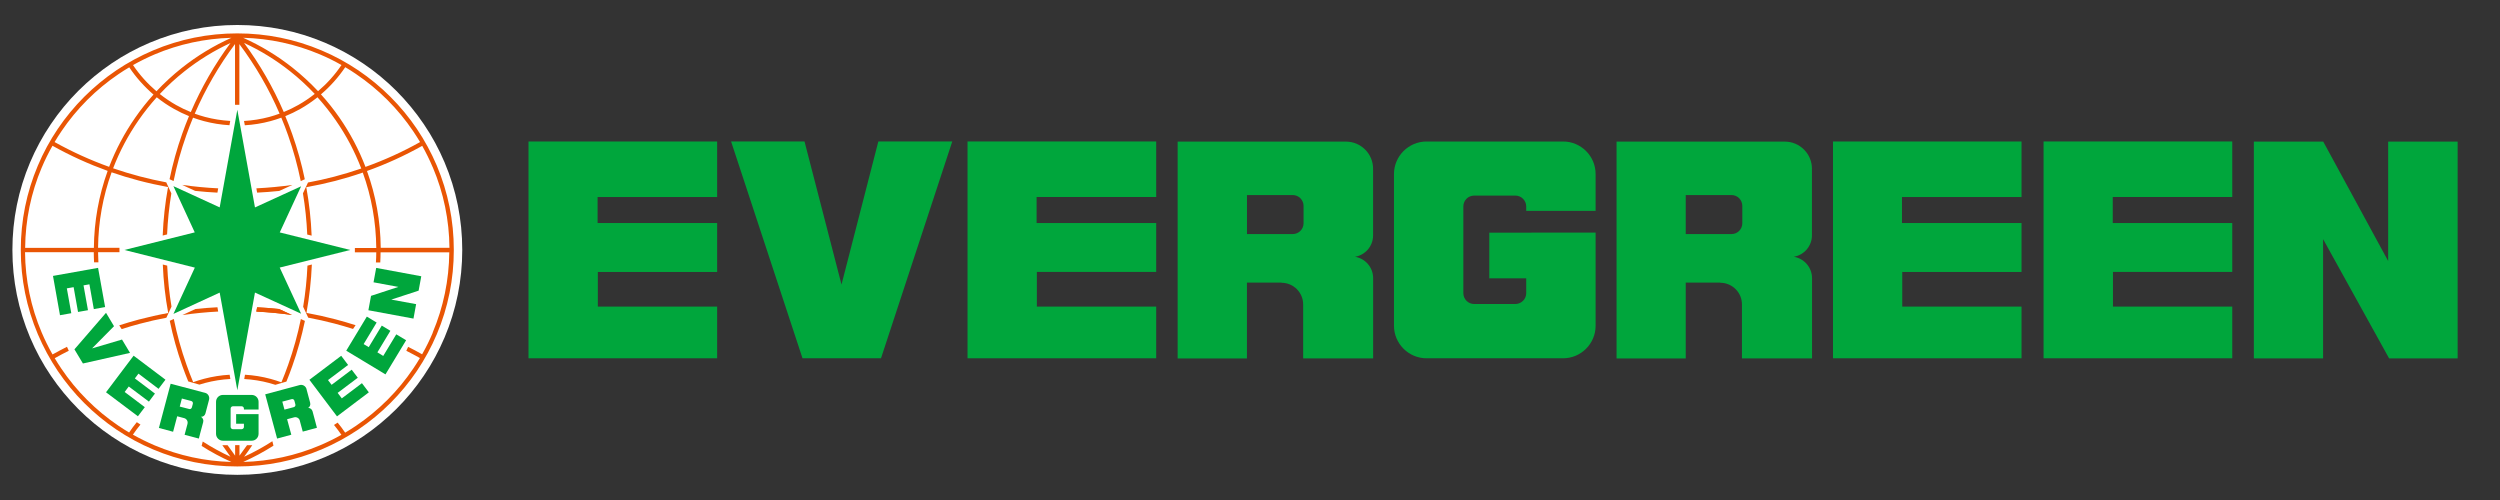
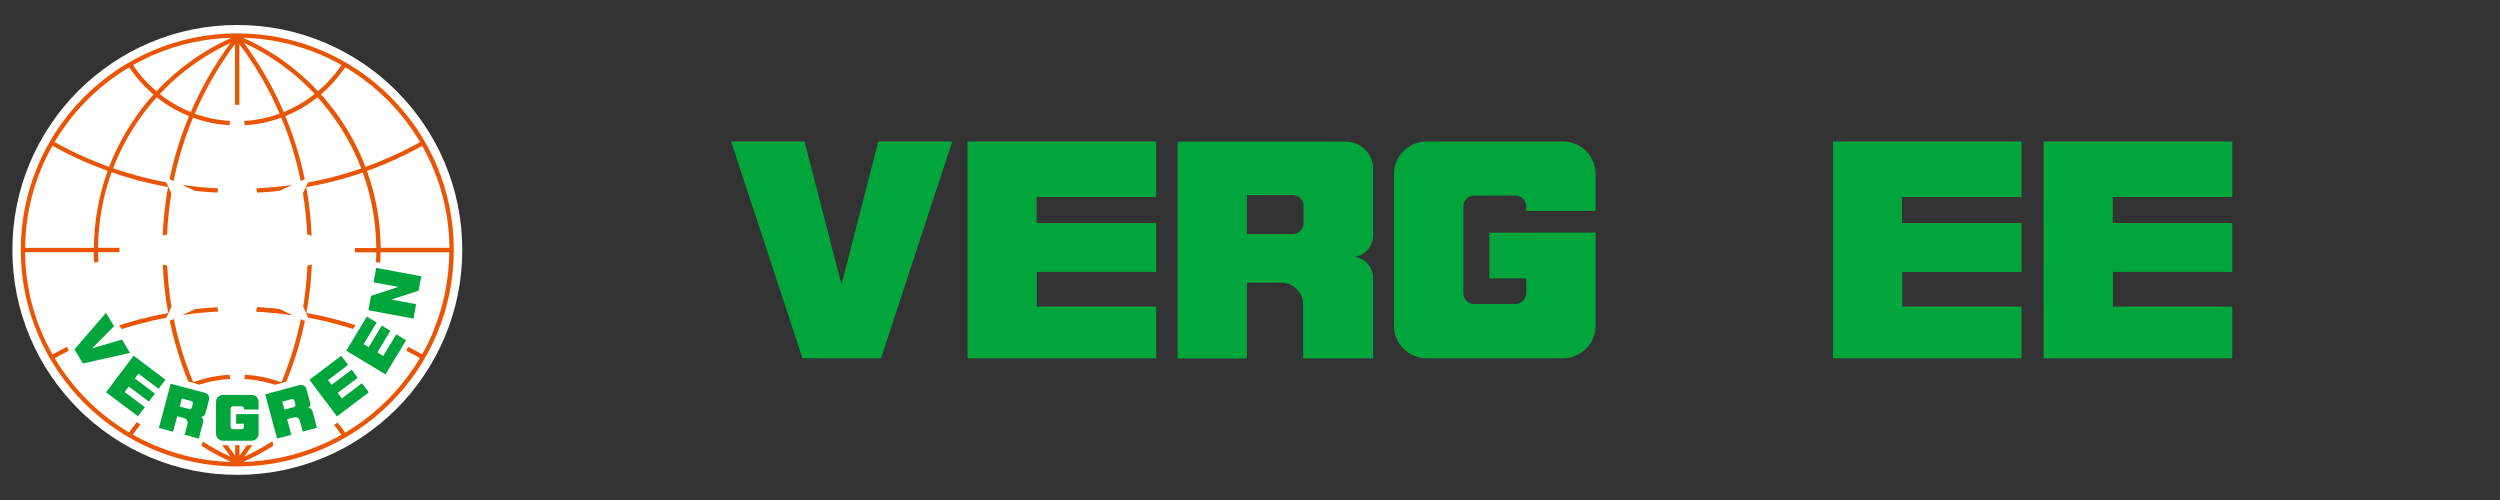
<svg xmlns="http://www.w3.org/2000/svg" width="100%" height="100%" viewBox="0 0 2084 417" xml:space="preserve" style="fill-rule:evenodd;clip-rule:evenodd;stroke-linejoin:round;stroke-miterlimit:2;">
  <rect x="0" y="0" width="2084" height="417" fill="#333333" stroke="none" />
  <g id="Artboard1">
    <g>
      <path d="M124.837,35.583c-11.125,4.709 -21.834,10.5 -31.834,17.292c-9.916,6.708 -19.249,14.417 -27.749,22.875c-8.5,8.5 -16.167,17.792 -22.875,27.75c-6.792,10.042 -12.584,20.75 -17.292,31.833c-9.792,23.125 -14.75,47.667 -14.75,73c-0,25.334 4.958,49.875 14.75,73c4.708,11.125 10.5,21.834 17.292,31.834c6.708,9.916 14.416,19.25 22.875,27.75c8.5,8.5 17.833,16.166 27.749,22.875c10.042,6.791 20.75,12.583 31.834,17.291c23.125,9.792 47.666,14.75 73,14.75c25.333,0 49.875,-4.958 73,-14.75c11.125,-4.708 21.833,-10.5 31.833,-17.291c9.916,-6.709 19.25,-14.417 27.75,-22.875c8.5,-8.5 16.166,-17.792 22.875,-27.75c6.791,-10.042 12.583,-20.75 17.291,-31.834c9.792,-23.125 14.75,-47.666 14.75,-73c0,-25.333 -4.958,-49.875 -14.75,-73c-4.708,-11.125 -10.5,-21.833 -17.291,-31.833c-6.709,-9.917 -14.417,-19.25 -22.875,-27.75c-8.5,-8.5 -17.834,-16.208 -27.75,-22.875c-10.042,-6.792 -20.75,-12.583 -31.833,-17.292c-23.125,-9.791 -47.667,-14.75 -73,-14.75c-25.334,0 -49.875,4.959 -73,14.75Z" style="fill:#fff;fill-rule:nonzero;" />
      <g>
        <path d="M138.67,264.875c1.125,-2.458 2.667,-5.708 4.292,-9.292c-1.875,-11.25 -3.042,-22.666 -3.584,-34.166c-1.208,-0.292 -2.416,-0.584 -3.666,-0.917c0.541,13.625 2.041,27.125 4.5,40.417c-8.25,1.5 -16.417,3.333 -24.5,5.458c-5.5,1.458 -10.917,3.083 -16.334,4.833l2.042,3.125c5.042,-1.625 10.083,-3.125 15.208,-4.458c7.25,-1.917 14.584,-3.625 22,-5l0.042,-0Z" style="fill:#e95504;fill-rule:nonzero;" />
        <path d="M255.462,260.875c2.416,-13.292 3.916,-26.75 4.5,-40.375c-1.25,0.333 -2.459,0.625 -3.667,0.917c-0.5,11.541 -1.708,22.958 -3.583,34.291c1.625,3.5 3.083,6.667 4.208,9.084c7.333,1.375 14.583,3 21.75,4.875c5.25,1.375 10.458,2.916 15.625,4.541l2.125,-3.125c-5.542,-1.791 -11.167,-3.416 -16.833,-4.916c-7.959,-2.084 -16,-3.875 -24.084,-5.334l-0.041,0.042Z" style="fill:#e95504;fill-rule:nonzero;" />
        <path d="M192.045,315.958c-0.208,-1.125 -0.417,-2.333 -0.625,-3.583c-7.208,0.417 -14.333,1.542 -21.292,3.375c-3.083,0.833 -6.083,1.75 -9.083,2.833c-2,-4.833 -3.917,-9.708 -5.625,-14.666c-4.417,-12.459 -7.917,-25.125 -10.542,-38.042c-1.208,0.583 -2.375,1.083 -3.375,1.542c2.625,12.75 6.125,25.333 10.5,37.666c1.542,4.334 3.167,8.625 4.917,12.875l9.292,2.667c1.583,-0.5 3.208,-1 4.833,-1.417c6.833,-1.791 13.875,-2.916 21,-3.291l-0,0.041Z" style="fill:#e95504;fill-rule:nonzero;" />
        <path d="M232.628,257.583c0,0 -0.333,0 -0.541,-0.041c-5.875,-0.625 -11.792,-1.084 -17.75,-1.375c-0.209,1.125 -0.417,2.291 -0.667,3.583c10,0.5 19.917,1.417 29.75,2.833c-3.5,-1.625 -7.208,-3.333 -10.792,-4.958l0,-0.042Z" style="fill:#e95504;fill-rule:nonzero;" />
        <path d="M232.628,257.583c0,0 -0.333,0 -0.541,-0.041c-5.875,-0.625 -11.792,-1.084 -17.75,-1.375c-0.209,1.125 -0.417,2.291 -0.667,3.583c10,0.5 19.917,1.417 29.75,2.833c-3.5,-1.625 -7.208,-3.333 -10.792,-4.958l0,-0.042Z" style="fill:#e95504;fill-rule:nonzero;" />
        <path d="M243.67,154.167c-9.875,1.375 -19.875,2.333 -29.958,2.833c0.25,1.292 0.458,2.5 0.625,3.583c6.166,-0.291 12.333,-0.791 18.458,-1.416c3.583,-1.667 7.333,-3.375 10.833,-4.959l0.042,-0.041Z" style="fill:#e95504;fill-rule:nonzero;" />
        <path d="M254.17,267.5c-1,-0.458 -2.125,-1 -3.375,-1.542c-2.625,12.875 -6.125,25.542 -10.542,38c-1.75,5 -3.666,9.917 -5.666,14.75c-2.959,-1.083 -6,-2.041 -9.042,-2.875c-6.958,-1.875 -14.083,-3.041 -21.333,-3.458c-0.209,1.25 -0.459,2.458 -0.625,3.583c7.125,0.417 14.166,1.5 21.041,3.375c1.667,0.417 3.292,0.917 4.917,1.459l9.208,-2.709c1.75,-4.25 3.375,-8.583 4.917,-12.958c4.375,-12.333 7.833,-24.875 10.5,-37.625Z" style="fill:#e95504;fill-rule:nonzero;" />
        <path d="M364.128,138.083c-4.542,-10.708 -10.125,-21 -16.625,-30.666c-6.458,-9.584 -13.875,-18.542 -22.042,-26.709c-8.166,-8.166 -17.166,-15.583 -26.708,-22.041c-9.667,-6.5 -19.958,-12.125 -30.666,-16.625c-22.25,-9.417 -45.875,-14.209 -70.25,-14.209c-24.375,0 -48,4.792 -70.25,14.209c-10.709,4.541 -21,10.125 -30.667,16.625c-9.541,6.458 -18.541,13.875 -26.708,22.041c-8.167,8.167 -15.583,17.167 -22.042,26.709c-6.5,9.625 -12.125,19.958 -16.625,30.666c-9.416,22.25 -14.208,45.875 -14.208,70.25c-0,24.375 4.792,48 14.208,70.25c4.542,10.709 10.125,21 16.625,30.667c6.459,9.542 13.875,18.542 22.042,26.708c8.167,8.167 17.167,15.584 26.708,22.042c9.667,6.5 19.958,12.125 30.667,16.625c22.25,9.417 45.875,14.208 70.25,14.208c24.375,0 48,-4.791 70.25,-14.208c10.708,-4.542 20.999,-10.125 30.666,-16.625c9.542,-6.458 18.542,-13.875 26.708,-22.042c8.167,-8.166 15.584,-17.166 22.042,-26.708c6.5,-9.667 12.125,-19.958 16.625,-30.667c9.417,-22.25 14.167,-45.875 14.167,-70.25c-0,-24.375 -4.792,-48 -14.167,-70.25Zm-3.333,1.417c9,21.25 13.666,43.833 13.875,67.083l-57.292,0c-0.208,-22.083 -4.083,-43.666 -11.458,-64.041c15.958,-5.709 31.375,-12.75 46.041,-20.959c3.25,5.792 6.209,11.792 8.792,17.917l0.042,0Zm-64.084,-77.833c9.375,6.333 18.167,13.583 26.167,21.583c8,8 15.292,16.833 21.583,26.167c2,2.958 3.875,5.958 5.709,9c-14.459,8.125 -29.709,15.041 -45.5,20.708c-5.542,-14.458 -12.792,-28.208 -21.75,-41.125c-4.708,-6.792 -9.833,-13.25 -15.375,-19.333c7.708,-6.542 14.542,-14.209 20.25,-22.667c3.041,1.792 6,3.667 8.916,5.667Zm-30.041,-16.334c6.167,2.584 12.167,5.584 18,8.875c-5.5,8.167 -12.125,15.5 -19.542,21.792c-6.541,-6.958 -13.583,-13.458 -21.083,-19.417c-12.708,-10.083 -26.583,-18.5 -41.333,-25.083c22.166,0.583 43.625,5.25 63.958,13.833Zm-4.333,32.959c-4.292,3.416 -8.834,6.458 -13.584,9.166c-3.958,2.25 -8,4.209 -12.208,5.917c-8.792,-20.375 -19.833,-39.625 -33.083,-57.583c13.625,6.291 26.5,14.208 38.333,23.583c7.333,5.792 14.167,12.125 20.542,18.875l-0,0.042Zm-133.375,-32.959c20.291,-8.583 41.791,-13.208 63.958,-13.833c-14.75,6.583 -28.583,15 -41.333,25.083c-7.542,6 -14.625,12.5 -21.167,19.5c-7.417,-6.333 -14.042,-13.666 -19.542,-21.833c5.875,-3.292 11.917,-6.292 18.084,-8.917Zm63.208,-9.541c-13.25,17.958 -24.333,37.25 -33.125,57.625c-4.167,-1.667 -8.25,-3.625 -12.167,-5.834c-4.791,-2.708 -9.333,-5.791 -13.666,-9.208c6.375,-6.833 13.291,-13.167 20.625,-18.958c11.833,-9.375 24.708,-17.292 38.333,-23.584l-0,-0.041Zm-141,73.666c6.334,-9.375 13.584,-18.166 21.584,-26.166c8,-8 16.791,-15.25 26.166,-21.584c2.875,-1.958 5.833,-3.833 8.833,-5.583c5.709,8.5 12.542,16.125 20.209,22.708c-5.5,6.084 -10.584,12.5 -15.25,19.25c-8.959,12.875 -16.209,26.625 -21.75,41c-15.75,-5.666 -30.958,-12.583 -45.458,-20.666c1.791,-3.042 3.666,-6 5.666,-8.917l0,-0.042Zm-16.291,30.042c2.583,-6.167 5.583,-12.167 8.875,-18c14.666,8.208 30.083,15.208 45.999,20.958c-7.374,20.417 -11.291,42 -11.499,64.167l-57.292,0c0.208,-23.25 4.875,-45.833 13.875,-67.083l0.042,-0.042Zm325.957,137.667c-2.625,6.208 -5.625,12.291 -8.958,18.166c-3.833,-2.166 -7.708,-4.25 -11.667,-6.208l-1.5,3.292c3.834,1.958 7.625,3.958 11.334,6.041c-1.75,2.959 -3.625,5.917 -5.542,8.75c-6.333,9.375 -13.583,18.167 -21.583,26.167c-8,8 -16.834,15.25 -26.167,21.583c-2.958,2 -5.958,3.875 -9.042,5.709c-1.958,-2.917 -4.041,-5.709 -6.249,-8.375l-3.042,1.958c2.167,2.625 4.208,5.375 6.166,8.208c-5.791,3.292 -11.791,6.209 -17.874,8.792c-20.292,8.583 -41.792,13.25 -63.959,13.833c8.709,-3.916 17.125,-8.416 25.209,-13.583l-0.917,-3.708c-7.542,4.875 -15.417,9.208 -23.542,12.958c2.334,-3.167 4.625,-6.375 6.792,-9.625l-4.375,0c-2.042,2.917 -4.125,5.833 -6.292,8.708l0,-8.75l-3.625,0l0,8.75c-2.166,-2.875 -4.25,-5.791 -6.291,-8.708l-4.375,0c2.208,3.25 4.458,6.458 6.791,9.625c-8,-3.708 -15.75,-7.958 -23.125,-12.708l-0.916,3.708c7.916,5.042 16.208,9.5 24.791,13.333c-22.125,-0.583 -43.625,-5.25 -63.958,-13.833c-6.167,-2.625 -12.25,-5.625 -18.125,-8.917c1.958,-2.916 4.083,-5.708 6.292,-8.416l-3.042,-2c-2.25,2.75 -4.417,5.625 -6.417,8.625c-3,-1.792 -5.916,-3.625 -8.791,-5.584c-9.375,-6.333 -18.167,-13.583 -26.167,-21.583c-8,-8 -15.291,-16.792 -21.583,-26.167c-1.917,-2.833 -3.75,-5.708 -5.458,-8.625c3.875,-2.166 7.75,-4.208 11.708,-6.208l-1.5,-3.292c-4.042,2.042 -8.083,4.167 -12.042,6.375c-3.375,-5.916 -6.375,-12.041 -9.041,-18.291c-9,-21.209 -13.667,-43.75 -13.875,-66.959l57.291,0c0,2.834 0.125,5.625 0.25,8.459l3.625,-0c-0.166,-2.834 -0.25,-5.625 -0.291,-8.459l17.833,0l-0,-3.625l-17.833,0c0.208,-21.708 4.041,-42.916 11.291,-62.958c7.417,2.583 14.958,4.875 22.583,6.875c8.084,2.125 16.25,3.917 24.459,5.417c-2.417,13.291 -3.917,26.791 -4.459,40.416c1.25,-0.291 2.459,-0.625 3.667,-0.916c0.5,-11.5 1.708,-22.917 3.542,-34.209c-1.625,-3.541 -3.125,-6.791 -4.25,-9.208c-7.417,-1.375 -14.75,-3.042 -22.042,-4.958c-7.5,-1.959 -14.917,-4.25 -22.25,-6.75c5.417,-14.084 12.542,-27.542 21.292,-40.167c4.625,-6.667 9.666,-13 15.083,-19.042c4.542,3.625 9.333,6.875 14.333,9.667c4.042,2.292 8.25,4.292 12.542,6.042c-2,4.833 -3.917,9.791 -5.667,14.75c-4.375,12.375 -7.875,25 -10.541,37.833c1,0.458 2.125,1 3.375,1.542c2.625,-12.959 6.166,-25.667 10.583,-38.167c1.75,-4.958 3.625,-9.833 5.625,-14.667c2.958,1.084 6,2.042 9.083,2.875c6.917,1.834 14.084,3 21.292,3.417c0.208,-1.25 0.458,-2.458 0.625,-3.583c-7.125,-0.417 -14.167,-1.5 -21,-3.334c-2.917,-0.791 -5.75,-1.666 -8.583,-2.708c8.875,-20.542 20.125,-40 33.583,-58.042l-0,50.667l3.625,0l-0,-50.625c13.458,18 24.708,37.417 33.542,57.958c-2.834,1.042 -5.667,1.959 -8.584,2.75c-6.875,1.834 -13.916,2.959 -21.083,3.375c0.208,1.125 0.417,2.334 0.667,3.584c7.25,-0.417 14.416,-1.584 21.375,-3.459c3.041,-0.833 6.083,-1.791 9.041,-2.875c2.042,4.834 3.917,9.75 5.667,14.709c4.417,12.5 7.917,25.208 10.542,38.166c1.25,-0.541 2.375,-1.083 3.375,-1.541c-2.625,-12.792 -6.167,-25.417 -10.542,-37.792c-1.75,-5 -3.667,-9.917 -5.708,-14.792c4.291,-1.75 8.5,-3.791 12.583,-6.083c5,-2.833 9.75,-6.083 14.25,-9.667c5.458,6.042 10.5,12.417 15.167,19.125c8.791,12.625 15.916,26.125 21.333,40.25c-7.417,2.542 -14.959,4.834 -22.625,6.834c-7.167,1.875 -14.458,3.5 -21.792,4.833c-1.125,2.417 -2.583,5.583 -4.208,9.042c1.875,11.333 3.083,22.791 3.583,34.333c1.209,0.292 2.417,0.583 3.667,0.917c-0.542,-13.625 -2.042,-27.084 -4.458,-40.375c8.125,-1.459 16.208,-3.209 24.125,-5.25c7.749,-2.042 15.416,-4.334 22.958,-6.959c7.25,20 11.041,41.167 11.25,62.875l-17.834,0l0,3.625l17.834,0c-0,2.834 -0.125,5.625 -0.292,8.459l3.625,-0c0.125,-2.834 0.25,-5.625 0.25,-8.459l57.292,0c-0.25,23.209 -4.917,45.75 -13.875,66.959l0.166,-0.125Z" style="fill:#e95504;fill-rule:nonzero;" />
        <path d="M162.753,159.125c6.125,0.667 12.292,1.167 18.5,1.458c0.209,-1.125 0.417,-2.291 0.625,-3.583c-10.083,-0.5 -20.125,-1.458 -30.041,-2.875c3.5,1.625 7.25,3.333 10.875,5l0.041,0Z" style="fill:#e95504;fill-rule:nonzero;" />
        <path d="M152.003,262.625c9.875,-1.417 19.834,-2.417 29.875,-2.917c-0.25,-1.291 -0.458,-2.458 -0.625,-3.583c-6.125,0.333 -12.25,0.792 -18.333,1.458c-3.625,1.667 -7.375,3.417 -10.875,5.042l-0.042,0Z" style="fill:#e95504;fill-rule:nonzero;" />
      </g>
-       <path d="M291.961,208.375l-58.749,-14.625l17.791,-38.458l-38.458,17.625l-14.708,-81.417l-14.709,81.375l-38.583,-17.708l17.792,38.541l-58.667,14.667l58.75,14.708l-17.833,38.584l38.541,-17.75l14.709,81.375l14.708,-81.417l38.458,17.625l-17.833,-38.458l58.791,-14.667Z" style="fill:#00a63c;fill-rule:nonzero;" />
      <path d="M215.545,341.417l-0,-6.5c-0,-3.167 -2.583,-5.709 -5.708,-5.709l-24.042,0c-3.167,0 -5.708,2.584 -5.708,5.709l-0,26.708c-0,3.167 2.583,5.75 5.708,5.75l24.042,0c3.166,0 5.708,-2.583 5.708,-5.75l-0,-16.417l-18.708,0l-0,8.042l6.5,0l-0,2.625c-0,0.417 -0.125,0.792 -0.375,1.125c-0.334,0.458 -0.917,0.792 -1.542,0.792l-7.25,-0c-1.042,-0 -1.917,-0.875 -1.917,-1.917l0,-15.292c0,-1.041 0.875,-1.916 1.917,-1.916l7.25,-0c1.042,-0 1.917,0.875 1.917,1.916l-0,0.792l12.208,0l-0,0.042Z" style="fill:#00a63c;fill-rule:nonzero;" />
      <path d="M108.378,294.167l-6.666,-11.125l-24.958,7.375l18.291,-18.5l-6.666,-11.167l-26.334,30.458l7.084,11.792l39.249,-8.833Z" style="fill:#00a63c;fill-rule:nonzero;" />
      <path d="M167.295,347.458c1.833,0.167 3.5,-1 3.958,-2.833l0.209,-0.792l0.291,-1.083l2.459,-9.333c-0,-0 -0,-0.125 0.041,-0.167c0.667,-2.542 -0.75,-5.125 -3.291,-5.792l-0.959,-0.25l-0.875,-0.208l-26.875,-7.125l-9.791,36.875l11.833,3.167l3.417,-12.917l5.916,1.583c2,0.584 3.209,2.667 2.667,4.667l0,0.125l-2.417,9.083l11.875,3.125l0.959,-3.666l-0,-0.084l2.666,-9.958c0.5,-1.833 -0.375,-3.708 -2.041,-4.458l-0.042,0.041Zm-15.667,-15.25l1.875,0.5l0.042,0l5.917,1.584c1,0.291 1.541,1.291 1.291,2.333l-0.791,2.958c-0.292,1 -1.25,1.667 -2.25,1.375l-5.917,-1.541l-0.083,-0l-1.875,-0.5l1.75,-6.625l0.041,-0.084Z" style="fill:#00a63c;fill-rule:nonzero;" />
      <path d="M120.712,339.417l-16.792,-12.667l3.417,-4.583l16.791,12.625l5.042,-6.709l-16.75,-12.625l3,-4l16.75,12.667l5.75,-7.625l-26.542,-20l-22.999,30.5l26.583,20l5.75,-7.583Z" style="fill:#00a63c;fill-rule:nonzero;" />
-       <path d="M59.42,261.083l-3.708,-20.708l5.667,-1l3.666,20.667l8.292,-1.459l-3.708,-20.708l4.916,-0.875l3.667,20.667l9.417,-1.709l-5.875,-32.666l-37.584,6.708l5.834,32.75l9.416,-1.667Z" style="fill:#00a63c;fill-rule:nonzero;" />
      <g>
        <path d="M313.586,223.333l-2.208,12l20.708,3.834l-22.791,7.458l-2.209,12l37.584,6.958l2.208,-12.041l-20.708,-3.792l22.791,-7.458l2.209,-12l-37.584,-6.959Z" style="fill:#00a63c;fill-rule:nonzero;" />
        <path d="M256.545,340.208c1.667,-0.75 2.5,-2.625 2,-4.458l-0.208,-0.792l-0.292,-1.083l-2.5,-9.333l-0,-0.167c-0.667,-2.542 -3.25,-4.083 -5.792,-3.375l-0.958,0.25l-0.875,0.25l-26.833,7.208l9.916,36.875l11.834,-3.208l-3.5,-12.917l5.916,-1.583c2.042,-0.5 4.125,0.708 4.667,2.708l-0,0.125l2.458,9.084l6.334,-1.709l5.5,-1.5l-1,-3.666l-0,-0.084l-2.667,-9.958c-0.5,-1.833 -2.167,-3 -4,-2.833l-0,0.166Zm-21.167,-5.416l1.875,-0.5l0.042,-0l5.875,-1.584c1,-0.25 2,0.334 2.25,1.375l0.792,2.959c0.291,1 -0.25,2.041 -1.25,2.333l-5.875,1.583l-0.084,0l-1.875,0.5l-1.791,-6.625l0.041,-0.041Z" style="fill:#00a63c;fill-rule:nonzero;" />
        <path d="M301.711,319.417l-16.791,12.666l-3.458,-4.583l16.791,-12.625l-5.083,-6.708l-16.75,12.625l-3,-3.959l16.75,-12.625l-5.75,-7.625l-26.5,20l23,30.5l26.541,-20.041l-5.75,-7.625Z" style="fill:#00a63c;fill-rule:nonzero;" />
        <path d="M330.336,278.708l-10.875,18l-4.875,-3l10.834,-17.958l-7.167,-4.333l-10.875,17.958l-4.25,-2.542l10.833,-17.958l-8.166,-4.958l-17.167,28.416l32.708,19.75l17.209,-28.458l-8.209,-4.917Z" style="fill:#00a63c;fill-rule:nonzero;" />
      </g>
    </g>
-     <path d="M1495.31,214.042c8.542,-1.417 15.125,-8.875 15.125,-17.792l0,-54.833l-0.083,-0c0.083,-0.25 0.083,-0.542 0.083,-0.792c0,-12.458 -10.166,-22.583 -22.625,-22.583l-140.249,-0l-0,180.75l57.666,-0l0,-63.209l28.917,0l-0,0.125c9.916,0.084 17.958,8.125 17.958,18.042l-0,45l58.417,0l-0,-66.875c-0,-9 -6.625,-16.458 -15.209,-17.833Zm-90.083,-51.459l38.167,0c5,0 9,4.084 9,9.042l-0,14.5c-0,4.958 -4.042,9 -9,9l-38.167,0l0,-32.542Z" style="fill:#00a63c;fill-rule:nonzero;" />
    <path d="M1129.52,214.042c8.584,-1.417 15.084,-8.875 15.084,-17.792l-0,-54.833l-0.042,-0c0.042,-0.25 0.042,-0.542 0.042,-0.792c-0,-12.458 -10.167,-22.583 -22.625,-22.583l-140.292,-0l0,180.75l57.75,-0l0,-63.209l28.875,0l-0,0.125c9.958,0.084 18,8.125 18,18.042l-0,45l58.333,0l0,-66.875c0,-9 -6.541,-16.458 -15.166,-17.833l0.041,-0Zm-90.041,-51.459l38.125,0c4.958,0 9.041,4.084 9.041,9.042l0,14.5c0,4.958 -4.083,9 -9.041,9l-38.125,0l-0,-32.542Z" style="fill:#00a63c;fill-rule:nonzero;" />
-     <path d="M498.356,255.583l-0,-28.875l99.458,0l-0,-40.791l-99.667,-0l0,-21.667l99.667,0l-0,-46.292l-157.25,0l0,180.709l157.25,-0l-0,-43.084l-99.458,0Z" style="fill:#00a63c;fill-rule:nonzero;" />
    <path d="M864.313,255.583l0,-28.916l99.5,-0l0,-40.75l-99.708,-0l0,-21.709l99.708,0l0,-46.291l-157.291,-0l-0,180.75l157.291,-0l0,-43.084l-99.5,0Z" style="fill:#00a63c;fill-rule:nonzero;" />
    <path d="M1585.73,255.583l-0,-28.875l99.416,0l0,-40.791l-99.666,-0l-0,-21.667l99.666,0l0,-46.292l-157.166,0l-0,180.709l157.166,-0l0,-43.084l-99.416,0Z" style="fill:#00a63c;fill-rule:nonzero;" />
    <path d="M1761.35,255.583l0,-28.916l99.459,-0l-0,-40.75l-99.625,-0l-0,-21.709l99.625,0l-0,-46.291l-157.292,-0l0,180.75l157.292,-0l-0,-43.084l-99.459,0Z" style="fill:#00a63c;fill-rule:nonzero;" />
    <path d="M793.813,117.917l-61.624,-0l-30.709,119.291l-30.833,-119.291l-61.208,-0l59.541,180.75l65.417,-0l59.416,-180.75Z" style="fill:#00a63c;fill-rule:nonzero;" />
    <path d="M1330.1,175.792l0,-30.709c0,-14.958 -12.166,-27.125 -27.125,-27.125l-113.833,0c-14.875,0 -27.125,12.167 -27.125,27.125l0,126.5c0,14.875 12.25,27.084 27.125,27.084l113.833,-0c14.959,-0 27.125,-12.209 27.125,-27.084l0,-77.708l-88.625,0.083l0,38.084l30.792,-0l-0,12.333c-0,5 -4.125,9.042 -9.042,9.042l-34.333,-0c-5.042,-0 -9.042,-4.042 -9.042,-9.042l0,-72.292c0,-5 4,-9.041 9.042,-9.041l34.333,-0c4.917,-0 9.042,4.083 9.042,9.041l-0,3.709l57.875,-0l-0.042,-0Z" style="fill:#00a63c;fill-rule:nonzero;" />
-     <path d="M2048.69,118.042l-57.916,-0l-0,99.541l-54.125,-99.541l-57.833,-0l-0,180.708l57.708,0l-0,-99.417l55.041,99.417l57.125,0l0,-180.708Z" style="fill:#00a63c;fill-rule:nonzero;" />
  </g>
</svg>